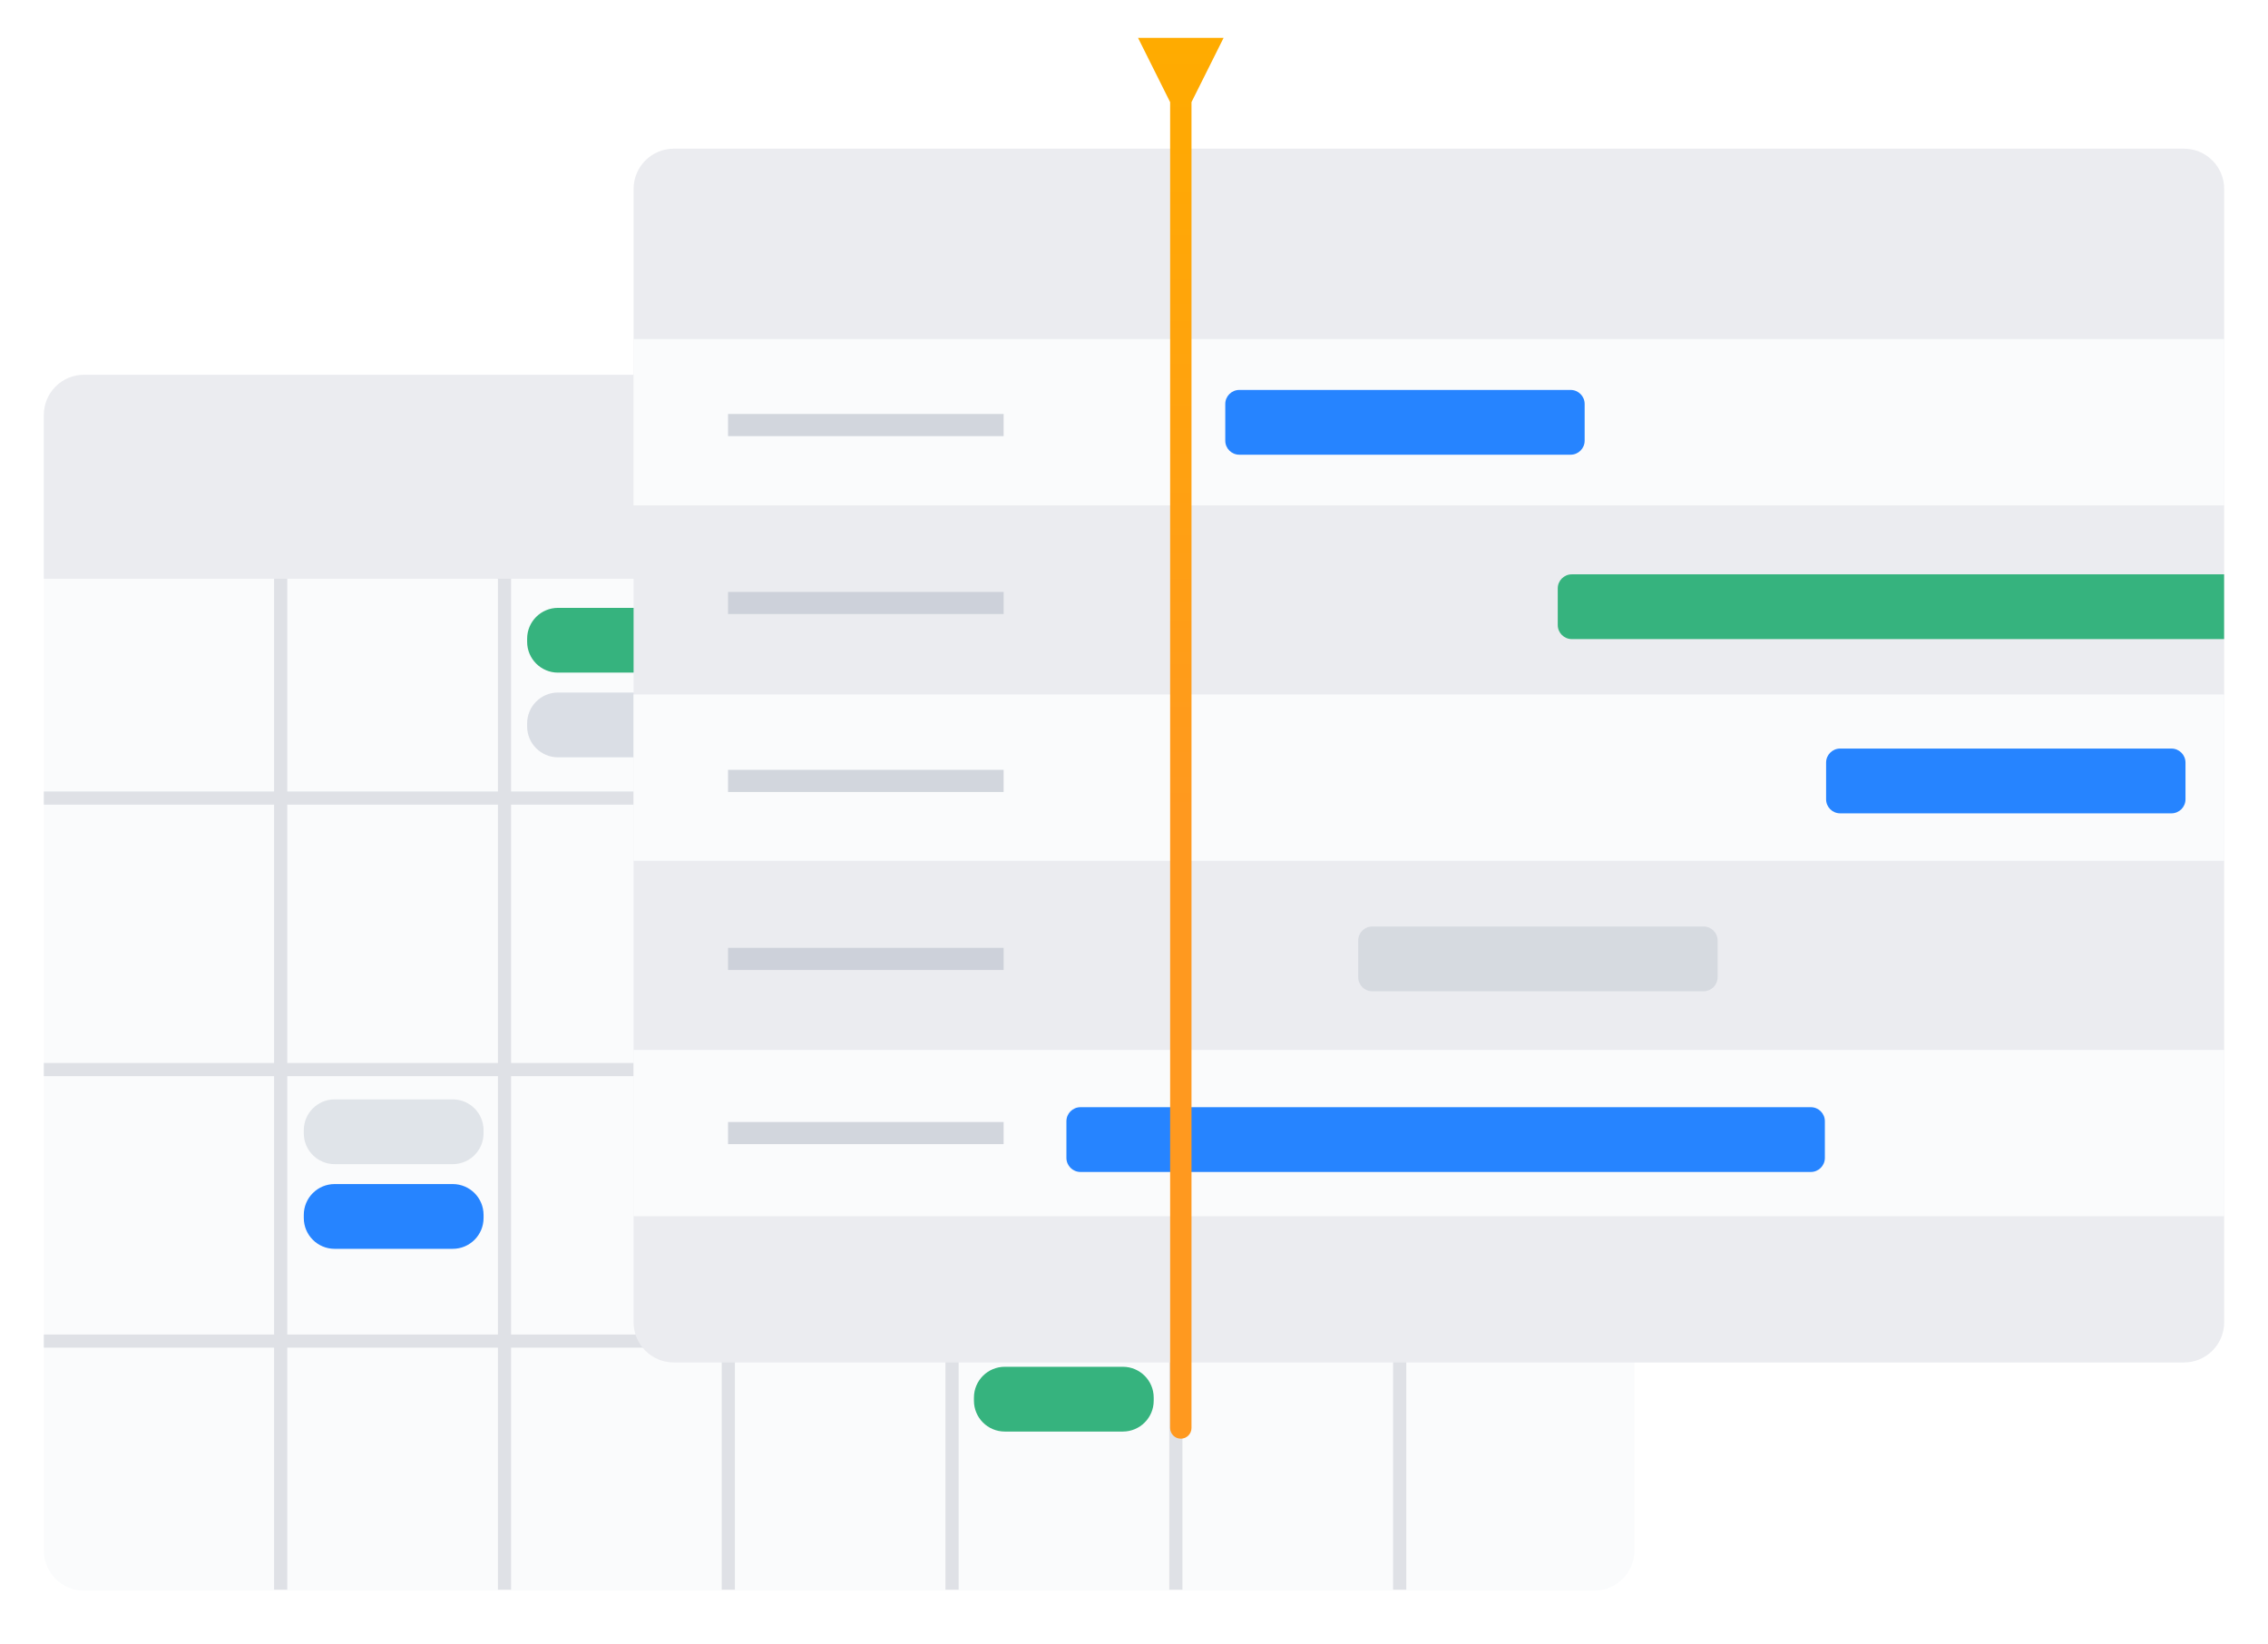
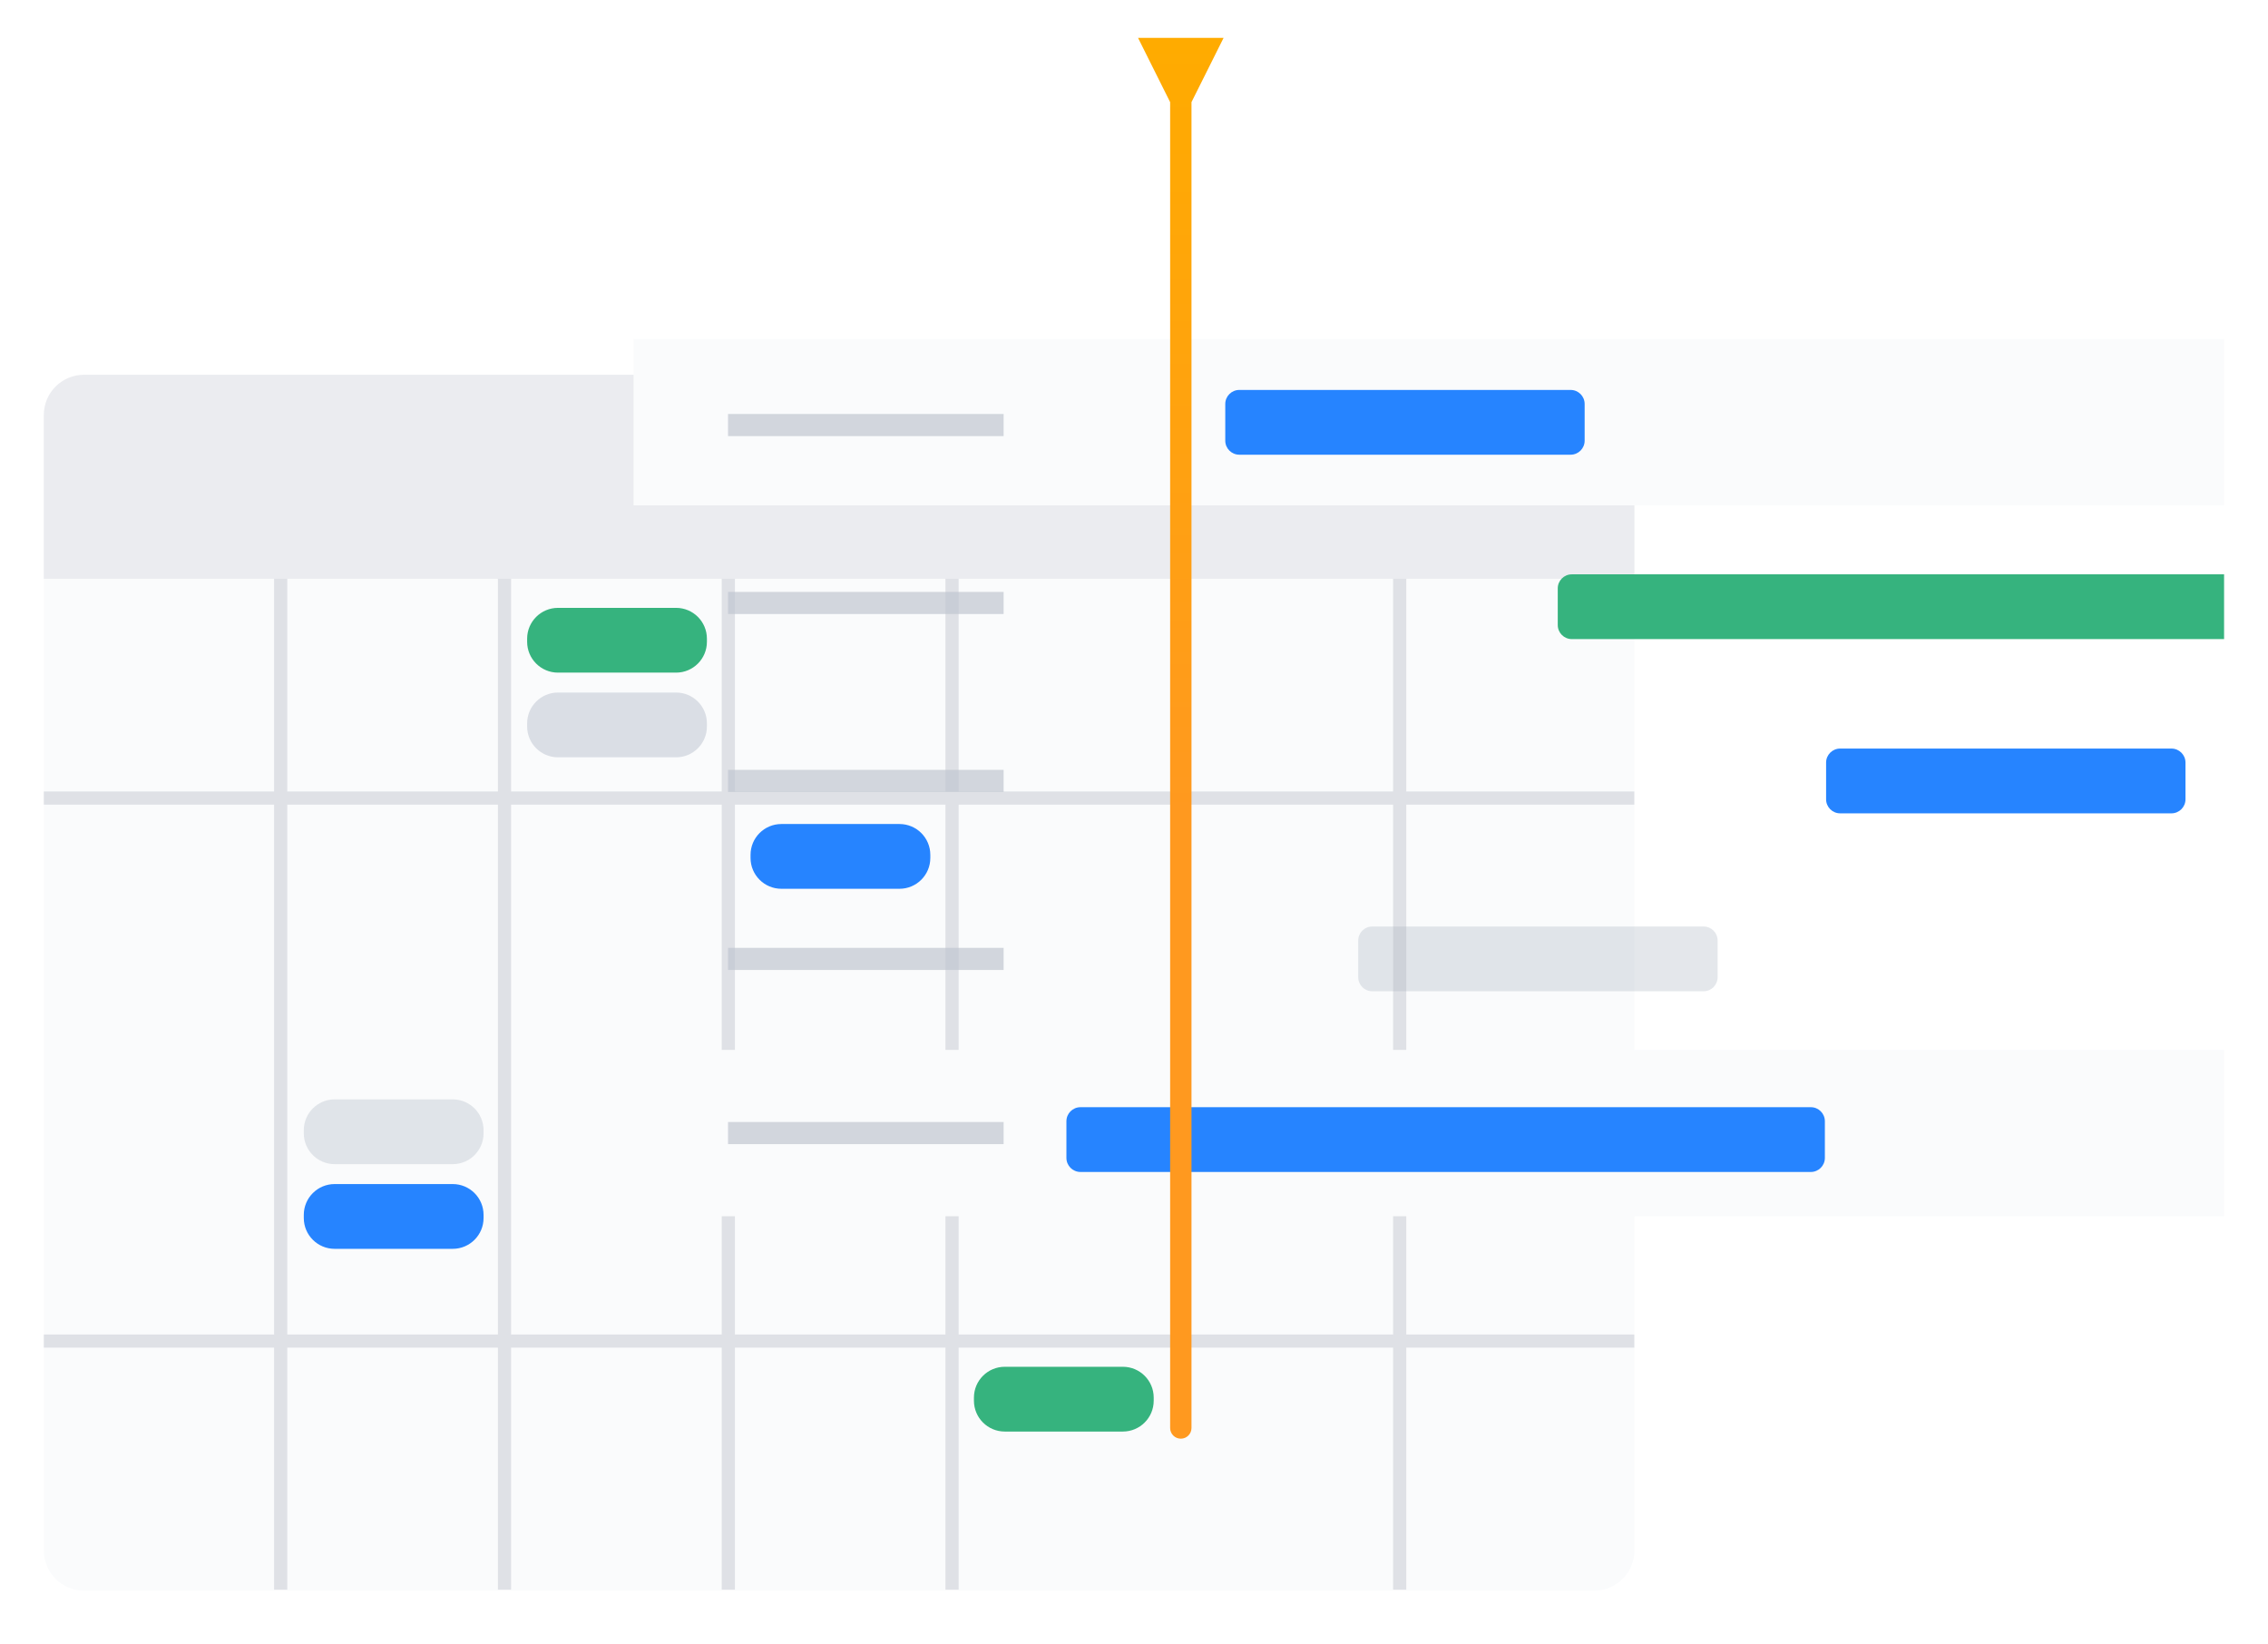
<svg xmlns="http://www.w3.org/2000/svg" width="207" height="150" viewBox="0 0 207 150" fill="none">
  <g filter="url(#filter0_dd_2554_57302)">
    <path d="M145.498 32.067H7.674C5.645 32.067 4 33.711 4 35.739V139.169C4 141.197 5.645 142.841 7.674 142.841H145.498C147.528 142.841 149.173 141.197 149.173 139.169V35.739C149.173 33.711 147.528 32.067 145.498 32.067Z" fill="#FAFBFC" />
    <path d="M25.618 49.891V142.749" stroke="#DFE1E6" stroke-width="1.201" stroke-miterlimit="10" />
    <path d="M46.045 49.891V142.749" stroke="#DFE1E6" stroke-width="1.201" stroke-miterlimit="10" />
    <path d="M66.474 49.891V142.749" stroke="#DFE1E6" stroke-width="1.201" stroke-miterlimit="10" />
    <path d="M86.893 49.891V142.749" stroke="#DFE1E6" stroke-width="1.201" stroke-miterlimit="10" />
-     <path d="M107.321 49.891V142.749" stroke="#DFE1E6" stroke-width="1.201" stroke-miterlimit="10" />
    <path d="M127.749 49.891V142.749" stroke="#DFE1E6" stroke-width="1.201" stroke-miterlimit="10" />
    <path d="M4 70.507H95.093H149.165" stroke="#DFE1E6" stroke-width="1.201" stroke-miterlimit="10" />
-     <path d="M4 95.285H95.093H149.165" stroke="#DFE1E6" stroke-width="1.201" stroke-miterlimit="10" />
    <path d="M4 120.063H95.093H149.165" stroke="#DFE1E6" stroke-width="1.201" stroke-miterlimit="10" />
    <path d="M4 50.497V35.547C4 33.515 5.642 31.875 7.674 31.875H145.498C147.531 31.875 149.173 33.515 149.173 35.547V50.497H4Z" fill="#EBECF0" />
    <path d="M61.705 53.149H50.928C49.373 53.149 48.112 54.409 48.112 55.963V56.247C48.112 57.801 49.373 59.06 50.928 59.06H61.705C63.26 59.06 64.52 57.801 64.52 56.247V55.963C64.52 54.409 63.26 53.149 61.705 53.149Z" fill="#36B37E" />
    <path d="M61.705 60.877H50.928C49.373 60.877 48.112 62.137 48.112 63.691V63.975C48.112 65.529 49.373 66.788 50.928 66.788H61.705C63.26 66.788 64.52 65.529 64.52 63.975V63.691C64.52 62.137 63.26 60.877 61.705 60.877Z" fill="#DADEE5" />
    <path opacity="0.3" d="M41.32 98.006H30.542C28.988 98.006 27.727 99.266 27.727 100.82V101.104C27.727 102.658 28.988 103.917 30.542 103.917H41.32C42.875 103.917 44.135 102.658 44.135 101.104V100.82C44.135 99.266 42.875 98.006 41.32 98.006Z" fill="#A5ADBA" />
    <path d="M82.095 72.876H71.317C69.762 72.876 68.502 74.135 68.502 75.689V75.973C68.502 77.527 69.762 78.786 71.317 78.786H82.095C83.65 78.786 84.91 77.527 84.91 75.973V75.689C84.91 74.135 83.65 72.876 82.095 72.876Z" fill="#2684FF" />
    <path d="M102.484 122.409H91.706C90.151 122.409 88.891 123.669 88.891 125.223V125.506C88.891 127.06 90.151 128.32 91.706 128.32H102.484C104.039 128.32 105.299 127.06 105.299 125.506V125.223C105.299 123.669 104.039 122.409 102.484 122.409Z" fill="#36B37E" />
    <path d="M41.32 105.734H30.542C28.988 105.734 27.727 106.994 27.727 108.548V108.832C27.727 110.386 28.988 111.645 30.542 111.645H41.32C42.875 111.645 44.135 110.386 44.135 108.832V108.548C44.135 106.994 42.875 105.734 41.32 105.734Z" fill="#2684FF" />
  </g>
  <g filter="url(#filter1_d_2554_57302)">
-     <path d="M199.326 10.112H61.502C59.472 10.112 57.827 11.756 57.827 13.784V117.214C57.827 119.242 59.472 120.886 61.502 120.886H199.326C201.355 120.886 203 119.242 203 117.214V13.784C203 11.756 201.355 10.112 199.326 10.112Z" fill="#EBECF0" />
    <path d="M203 27.485H57.827V42.664H203V27.485Z" fill="#FAFBFC" />
-     <path d="M203 59.922H57.827V75.102H203V59.922Z" fill="#FAFBFC" />
+     <path d="M203 59.922V75.102H203V59.922Z" fill="#FAFBFC" />
    <path d="M203 92.359H57.827V107.539H203V92.359Z" fill="#FAFBFC" />
    <path opacity="0.7" d="M66.448 35.335H91.601" stroke="#C1C7D0" stroke-width="2.019" stroke-miterlimit="10" />
    <path opacity="0.7" d="M66.448 51.573H91.601" stroke="#C1C7D0" stroke-width="2.019" stroke-miterlimit="10" />
    <path opacity="0.7" d="M66.448 67.811H91.601" stroke="#C1C7D0" stroke-width="2.019" stroke-miterlimit="10" />
    <path opacity="0.7" d="M66.448 84.056H91.601" stroke="#C1C7D0" stroke-width="2.019" stroke-miterlimit="10" />
    <path opacity="0.7" d="M66.448 99.949H91.601" stroke="#C1C7D0" stroke-width="2.019" stroke-miterlimit="10" />
    <path d="M143.35 32.131H113.111C112.404 32.131 111.83 32.704 111.83 33.411V36.761C111.83 37.468 112.404 38.041 113.111 38.041H143.35C144.058 38.041 144.631 37.468 144.631 36.761V33.411C144.631 32.704 144.058 32.131 143.35 32.131Z" fill="#2684FF" />
    <path d="M143.457 48.959H202.992V54.869H143.457C142.752 54.869 142.176 54.294 142.176 53.589V50.239C142.176 49.533 142.752 48.959 143.457 48.959Z" fill="#36B37E" />
    <path d="M198.188 64.859H167.949C167.242 64.859 166.668 65.432 166.668 66.139V69.49C166.668 70.197 167.242 70.77 167.949 70.77H198.188C198.895 70.77 199.469 70.197 199.469 69.49V66.139C199.469 65.432 198.895 64.859 198.188 64.859Z" fill="#2684FF" />
    <path opacity="0.3" d="M155.485 81.097H125.246C124.539 81.097 123.965 81.67 123.965 82.377V85.728C123.965 86.435 124.539 87.008 125.246 87.008H155.485C156.193 87.008 156.766 86.435 156.766 85.728V82.377C156.766 81.67 156.193 81.097 155.485 81.097Z" fill="#A5ADBA" />
    <path d="M165.274 97.588H98.614C97.906 97.588 97.332 98.161 97.332 98.868V102.218C97.332 102.925 97.906 103.499 98.614 103.499H165.274C165.982 103.499 166.555 102.925 166.555 102.218V98.868C166.555 98.161 165.982 97.588 165.274 97.588Z" fill="#2684FF" />
    <path d="M111.693 0H103.868L106.798 5.865V126.866C106.798 127.403 107.236 127.84 107.773 127.84C108.31 127.84 108.747 127.403 108.747 126.866V5.865L111.677 0H111.693Z" fill="url(#paint0_linear_2554_57302)" />
  </g>
  <defs>
    <filter id="filter0_dd_2554_57302" x="0.124" y="30.325" width="152.924" height="118.717" filterUnits="userSpaceOnUse" color-interpolation-filters="sRGB">
      <feFlood flood-opacity="0" result="BackgroundImageFix" />
      <feColorMatrix in="SourceAlpha" type="matrix" values="0 0 0 0 0 0 0 0 0 0 0 0 0 0 0 0 0 0 127 0" result="hardAlpha" />
      <feOffset />
      <feGaussianBlur stdDeviation="0.388" />
      <feColorMatrix type="matrix" values="0 0 0 0 0.035 0 0 0 0 0.118 0 0 0 0 0.259 0 0 0 0.31 0" />
      <feBlend mode="normal" in2="BackgroundImageFix" result="effect1_dropShadow_2554_57302" />
      <feColorMatrix in="SourceAlpha" type="matrix" values="0 0 0 0 0 0 0 0 0 0 0 0 0 0 0 0 0 0 127 0" result="hardAlpha" />
      <feOffset dy="2.325" />
      <feGaussianBlur stdDeviation="1.938" />
      <feColorMatrix type="matrix" values="0 0 0 0 0.035 0 0 0 0 0.118 0 0 0 0 0.259 0 0 0 0.2 0" />
      <feBlend mode="normal" in2="effect1_dropShadow_2554_57302" result="effect2_dropShadow_2554_57302" />
      <feBlend mode="normal" in="SourceGraphic" in2="effect2_dropShadow_2554_57302" result="shape" />
    </filter>
    <filter id="filter1_d_2554_57302" x="54.371" y="0" width="152.085" height="134.752" filterUnits="userSpaceOnUse" color-interpolation-filters="sRGB">
      <feFlood flood-opacity="0" result="BackgroundImageFix" />
      <feColorMatrix in="SourceAlpha" type="matrix" values="0 0 0 0 0 0 0 0 0 0 0 0 0 0 0 0 0 0 127 0" result="hardAlpha" />
      <feOffset dy="3.456" />
      <feGaussianBlur stdDeviation="1.728" />
      <feComposite in2="hardAlpha" operator="out" />
      <feColorMatrix type="matrix" values="0 0 0 0 0 0 0 0 0 0 0 0 0 0 0 0 0 0 0.25 0" />
      <feBlend mode="normal" in2="BackgroundImageFix" result="effect1_dropShadow_2554_57302" />
      <feBlend mode="normal" in="SourceGraphic" in2="effect1_dropShadow_2554_57302" result="shape" />
    </filter>
    <linearGradient id="paint0_linear_2554_57302" x1="107.788" y1="0.406" x2="107.788" y2="70.862" gradientUnits="userSpaceOnUse">
      <stop stop-color="#FFAB00" />
      <stop offset="1" stop-color="#FF991F" />
    </linearGradient>
  </defs>
</svg>